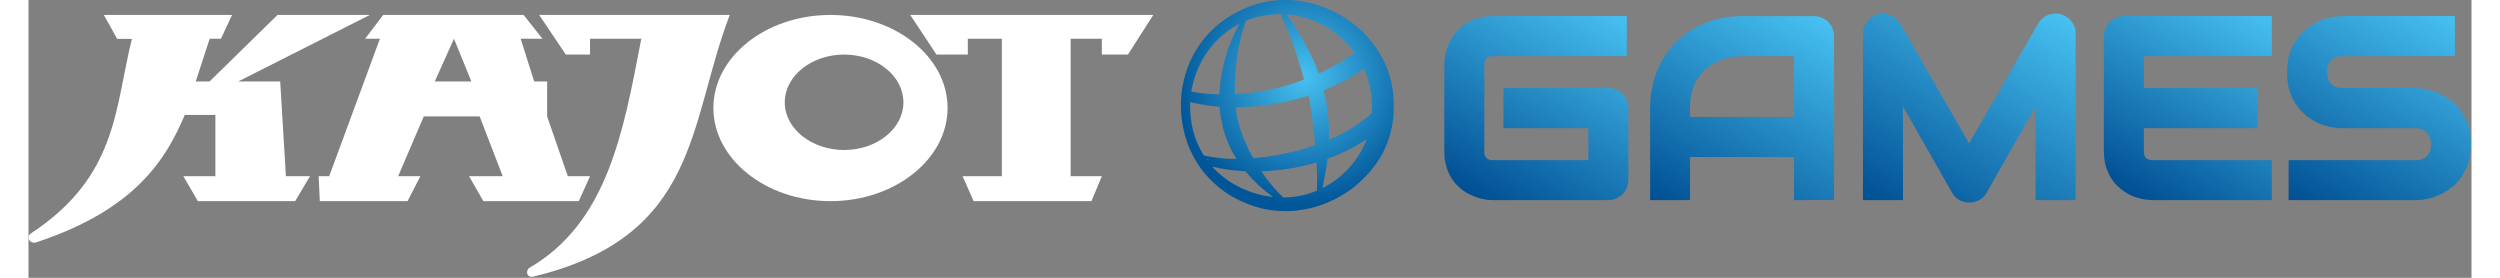
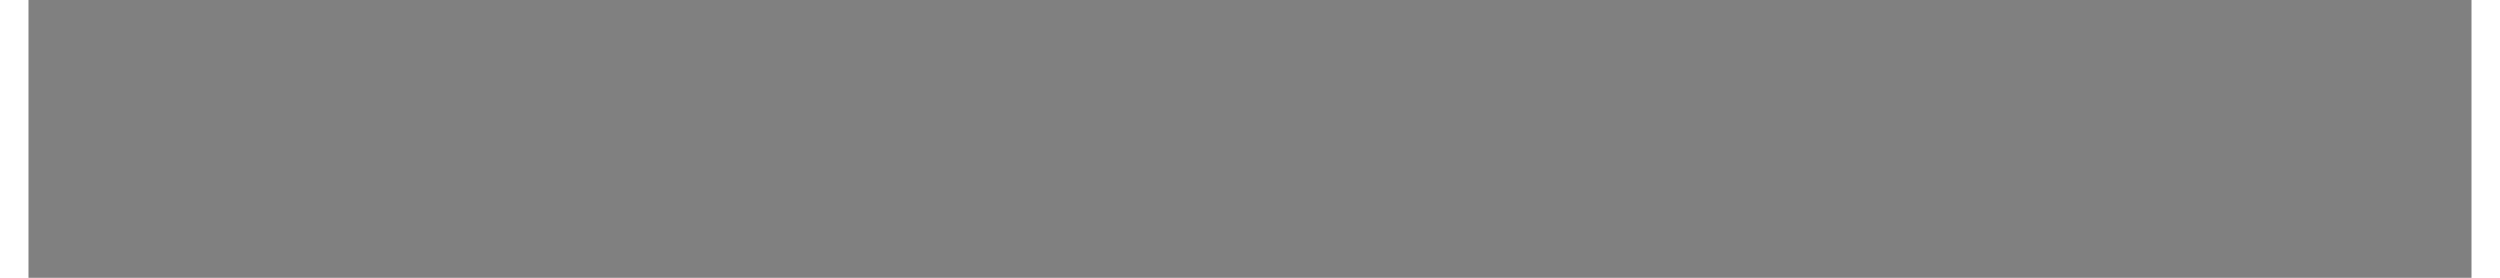
<svg xmlns="http://www.w3.org/2000/svg" width="108" height="12" version="1.2" viewBox="0 0 1715 195">
  <rect x="0" y="0" width="1715" height="195" fill="#808080" stroke="none" />
  <defs>
    <linearGradient id="g1" x2="1" gradientTransform="matrix(81.79 -141.66 137.736 79.525 1023.64 143.42)" gradientUnits="userSpaceOnUse">
      <stop offset="0" stop-color="#004f93" />
      <stop offset="1" stop-color="#47c1f1" />
    </linearGradient>
    <linearGradient id="g2" x2="1" gradientTransform="matrix(85.64 -148.33 132.907 76.735 1168.74 158.01)" gradientUnits="userSpaceOnUse">
      <stop offset="0" stop-color="#004f93" />
      <stop offset="1" stop-color="#47c1f1" />
    </linearGradient>
    <linearGradient id="g3" x2="1" gradientTransform="matrix(91.45 -158.4 164.234 94.818 1317.71 157.73)" gradientUnits="userSpaceOnUse">
      <stop offset="0" stop-color="#004f93" />
      <stop offset="1" stop-color="#47c1f1" />
    </linearGradient>
    <linearGradient id="g4" x2="1" gradientTransform="matrix(79.24 -137.26 139.833 80.726 1481.54 140.5)" gradientUnits="userSpaceOnUse">
      <stop offset="0" stop-color="#004f93" />
      <stop offset="1" stop-color="#47c1f1" />
    </linearGradient>
    <linearGradient id="g5" x2="1" gradientTransform="matrix(85.11 -147.41 128.826 74.38 1606.25 151.83)" gradientUnits="userSpaceOnUse">
      <stop offset="0" stop-color="#004f93" />
      <stop offset="1" stop-color="#47c1f1" />
    </linearGradient>
    <radialGradient id="g6" cx="0" cy="0" r="1" gradientTransform="translate(895.15 54.19)scale(90.09)" gradientUnits="userSpaceOnUse">
      <stop offset="0" stop-color="#47c1f1" />
      <stop offset="1" stop-color="#005699" />
    </radialGradient>
    <clipPath id="cp1" clipPathUnits="userSpaceOnUse">
-       <path d="M0 0h1714.59v194.34H0z" />
-     </clipPath>
+       </clipPath>
  </defs>
  <style>.s0{fill:#fff}</style>
  <g id="Clip-Path" clip-path="url(#cp1)">
    <path d="M619 10.5h170.6l-17.8 27.8h-18.3V27.2h-21.9v96.5h21.9l-7.3 17.5h-82.7l-7.8-17.5h27.6V27.2h-23.9v11.1h-22zM378.6 123.7l-14.5-41.9V57.2H355l-9.5-30h15.3l-13.2-16.7H249l-12.7 16.7h10.4l-35.6 96.5h-7.4l.8 17.5h61.6l9-17.5h-15.6l18-42h39.2l16.2 42h-23.6l10 17.5h67l7.9-17.5zm-93.4-66.5 13.5-30 12.2 30z" class="s0" />
    <path d="M563 10.5c-45.3 0-82.2 29.3-82.2 65.3 0 35.9 36.9 65.4 82.2 65.4s82.2-29.5 82.2-65.4c0-36-36.9-65.3-82.2-65.3m9.6 94.8c-22.9 0-41.7-15-41.7-33.4 0-18.6 18.8-33.6 41.7-33.6s41.6 15 41.6 33.6c0 18.4-18.7 33.4-41.6 33.4" class="s0" />
    <path d="M358.5 10.5h133.8c-29.1 75.4-20.7 155.7-138.4 183.8-3.3.5-5.3-2.9-2.7-6 54.9-31.8 66.2-94.3 79-161.1h-36v11.1h-17zM62.2 27.2l-9.3-16.7h90l-7.8 16.7h-7.9l-9.8 30h9.7l47.7-46.7h64.8l-92.4 46.7h29.5l4 66.5h16.9l-10.4 17.5h-68.3l-10.2-17.5h22.5v-43h-21.5c-13 30.6-34.2 66.2-103.6 89.2-4.8 2.2-8.4-3.5-4.3-6.1 60.8-40.1 58.6-87.4 70.8-136.5H62.2" class="s0" />
-     <path d="M1028.2 140.5q-1 0-1.9-.1-.9 0-1.8-.1t-1.8-.3q-.9-.1-1.8-.3-1-.2-2-.5-.9-.2-1.9-.6-.9-.3-1.9-.6l-1.8-.8q-1-.4-1.9-.9-1-.5-1.9-1l-1.8-1.2q-.9-.6-1.7-1.2-.9-.7-1.7-1.5-.9-.8-1.7-1.6-.7-.8-1.5-1.7-.7-.9-1.3-1.8-.7-1-1.4-2.1-.6-1.1-1.1-2.2-.6-1.1-1-2.2-.5-1.2-.8-2.4-.4-1.3-.7-2.7-.4-1.4-.6-2.8t-.2-2.9q-.1-1.4-.1-2.8V45.6q0-3.7.8-7.3.2-.9.4-1.9.3-1 .6-1.9.3-1 .7-1.9.3-1 .7-1.9.5-1 1-1.9.5-1 1-1.9l1.2-1.8q.6-.8 1.2-1.7.7-.9 1.5-1.7l1.6-1.6q.8-.8 1.7-1.5l1.8-1.4q1-.7 2.1-1.3l2.2-1.2 2.2-1 2.4-.8q1.3-.4 2.7-.7t2.8-.5 2.8-.3 2.9-.1h93.8v28.1h-93.8q-3.3 0-4.8 1.5-1.4 1.5-1.4 4.9v60.4c-.2.8-.1 1.7.2 2.5q.4 1.2 1.3 2.2.9.9 2.2 1.3c.8.3 1.6.3 2.5.2h66.8V90h-59.6V61.8h73.5q1.5 0 2.8.2 1.4.3 2.7.9 1.3.5 2.5 1.3 1.1.8 2.1 1.8.5.5.9 1t.8 1.1q.4.5.7 1.1l.6 1.2c.7 1.8 1.1 3.6 1.1 5.5v50.5c0 1.9-.4 3.8-1.1 5.5q-.3.7-.6 1.3t-.7 1.1q-.4.6-.8 1.1t-.9 1-1 .9q-.5.5-1.1.8-.6.4-1.2.7l-1.2.6q-.7.3-1.3.5-.7.2-1.4.3-.7.2-1.4.2-.8.1-1.5.1z" style="fill:url(#g1)" />
-     <path d="M1239.4 140.5v-30.3h-73v30.3h-28V75.9q-.1-3.3.2-6.6.3-3.4.9-6.6.6-3.3 1.5-6.5 1-3.2 2.2-6.3 1.2-2.8 2.6-5.6 1.4-2.7 3.1-5.3t3.7-5 4.1-4.6q2.2-2.1 4.6-4 2.4-2 5-3.7 2.6-1.6 5.3-3.1 2.8-1.4 5.6-2.5 3.1-1.2 6.2-2.1 3.2-.9 6.4-1.5 3.3-.6 6.6-.9 3.2-.3 6.5-.3h50.5c1.9 0 3.7.4 5.5 1.1q2.55 1.05 4.5 3 .5.5.9 1 .5.6.8 1.1l.8 1.2q.3.6.5 1.3.3.6.5 1.3t.3 1.3q.2.7.2 1.4.1.7.1 1.4v115zm0-58.4V39.4h-36.5q-1 0-4.1.3-3.6.4-7.2 1.4-4.4 1.3-8.6 3.5-1.1.6-2.2 1.3t-2.1 1.5-2 1.7q-.9.8-1.8 1.8-.9 1.1-1.8 2.3t-1.7 2.5q-.8 1.2-1.4 2.6-.7 1.3-1.2 2.7-.6 1.8-1.1 3.6-.5 1.9-.8 3.7-.3 1.9-.4 3.8t-.1 3.8v6.2z" style="fill:url(#g2)" />
-     <path d="M1362.4 142.2c-2.4 0-4.8-.6-6.9-1.7q-.8-.5-1.5-1l-1.4-1.2q-.7-.7-1.2-1.4-.6-.8-1-1.6l-34.5-60.5v65.7h-28.1V23.7c0-3.1 1-6.1 2.9-8.6q.7-.9 1.5-1.7t1.8-1.4q.9-.7 2-1.2 1-.5 2.1-.7 1.8-.5 3.6-.5h1q2.2.2 4.3 1t3.9 2.3q.4.3.8.7.4.5.8.9t.7.9l.6 1 48.5 84.3 48.5-84.3q.6-1 1.4-1.9.7-.9 1.6-1.6.9-.8 1.8-1.4 1-.5 2.1-1 .6-.2 1.3-.4.6-.2 1.3-.3t1.3-.2q.7-.1 1.4-.1 1.9 0 3.7.5c3 .8 5.6 2.6 7.5 5.1q.7.9 1.3 1.9.5 1 .9 2.1t.6 2.3q.2 1.1.1 2.3v116.8H1409V74.8l-34.4 60.5c-1.2 2.2-3 4-5.2 5.2q-.8.4-1.7.7-.8.4-1.7.6t-1.8.3-1.8.1" style="fill:url(#g3)" />
-     <path d="M1574.8 39.4V11.3h-103.7c-1.9 0-3.8.4-5.6 1.1l-1.2.6q-.6.3-1.2.7-.5.4-1.1.8-.5.4-1 .9-1 1-1.7 2.1-.8 1.2-1.3 2.5t-.8 2.6q-.3 1.4-.3 2.8v80.8q0 2.1.2 4.1.2 2.1.6 4.1t1.1 4q.7 1.9 1.6 3.8.8 1.5 1.7 3l2 2.8q1.1 1.3 2.3 2.5 1.3 1.2 2.6 2.3 1.2 1 2.6 1.9 1.3.9 2.7 1.6 1.4.8 2.9 1.4 1.4.6 3 1 1.3.4 2.6.7 1.4.4 2.8.6t2.8.3q1.4.2 2.8.2h83.6v-28.1h-83.5q-3.3 0-4.8-1.5t-1.5-4.7V90h79.7V61.8H1485V39.4z" style="fill:url(#g4)" />
    <path d="M1586.6 140.5v-28.1h89.2c3.5 0 6.1-1 8-2.9 1.8-1.9 2.8-4.7 2.8-8.2 0-1.6-.3-3.2-.8-4.7l-.4-1q-.2-.4-.5-.9l-.6-.8-.6-.8q-.4-.4-.8-.7-.3-.3-.8-.6-.4-.3-.8-.5-.5-.3-.9-.5-.6-.2-1.1-.3-.6-.2-1.2-.3-.5-.1-1.1-.2h-52.7q-1.6 0-3.2-.1l-3.2-.4q-1.5-.3-3.1-.6-1.5-.4-3.1-.9-1.7-.5-3.3-1.2-1.7-.7-3.3-1.6-1.6-.8-3.1-1.8t-2.9-2.1q-1.5-1.3-2.9-2.7t-2.6-2.9q-1.2-1.6-2.3-3.2-1-1.7-1.9-3.4c-2.6-5-3.9-11.3-3.9-18.4s1.3-13.3 3.9-18.3q1.7-3.4 4-6.4 2.3-2.9 5.2-5.4 2.9-2.4 6.2-4.3 3.3-1.8 6.9-2.9 1.5-.5 3.1-.9 1.5-.3 3.1-.6l3.2-.4 3.2-.2h79v28.1h-79c-3.5 0-6 1-7.9 3-1.8 2-2.8 4.8-2.8 8.3s.9 6.3 2.8 8.2c1.9 2 4.4 2.9 7.9 2.9h51.5q4.2.1 8.4 1.1 2.3.5 4.5 1.3t4.4 1.8q2.1 1 4.1 2.3 2 1.2 3.8 2.7 1 .8 2 1.7l1.8 1.8q.9 1 1.7 2t1.5 2c2.1 3.1 3.7 6.5 4.8 10.1q.5 1.5.8 3.1.4 1.6.6 3.2t.3 3.2.1 3.2c0 4.4-.6 8.7-1.8 12.8q-.4 1.4-1 2.7-.5 1.3-1.1 2.5-.6 1.3-1.3 2.5l-1.4 2.4q-.8 1.1-1.6 2.1t-1.7 2l-1.8 1.8-2 1.6q-1.9 1.5-3.9 2.7t-4.1 2.2-4.3 1.8q-2.3.7-4.6 1.2-4.1.9-8.2.9z" style="fill:url(#g5)" />
    <path d="M935.3 21.2C919.2 6.2 897-1.6 875.9.2h-.3v.2h-.1V.3q-3 .3-5.9.8t-5.8 1.3-5.7 1.8-5.5 2.3c-24.5 10.7-40.6 33.1-43.3 60.1h.3v.2h-.3q-.5 5.6-.2 11.3.3 5.6 1.4 11.2t3 10.9 4.6 10.3q2.9 5.3 6.6 10 3.8 4.7 8.3 8.7 4.4 4 9.5 7.3 5.1 3.2 10.6 5.5 3.5 1.5 7.1 2.7 3.5 1.2 7.2 2 3.7.7 7.5 1.1 3.7.4 7.5.4h1.9q1 0 2-.1.9 0 1.9-.1t1.9-.2h.1l.3.1.1-.2q1.8-.2 3.6-.5 1.8-.2 3.5-.6l3.6-.8 3.4-1q5.6-1.7 10.9-4.3 5.3-2.5 10.2-5.8 4.8-3.2 9.1-7.2 4.3-3.9 8-8.5 3.8-4.6 6.8-9.8 2.9-5.2 4.9-10.9 2-5.6 2.9-11.6 1-5.9.9-11.9c.5-20.2-7.7-39.2-23.1-53.6m-25.4 45.5q-.3-1.6-.7-3.4 3.8-1.5 7.4-3.2t7.2-3.5q3.5-1.9 6.9-4t6.7-4.4q1.5 3.1 2.5 6.4 1.1 3.3 1.8 6.6.7 3.4 1.1 6.8.3 3.4.3 6.9c0 1.4 0 3-.1 4.5-7.9 7.2-18 13.5-30.1 18.7.4-10.6-.6-21.1-3-31.4m29.5 31q-2.1 5.6-5.2 10.6-3.1 5.1-7.1 9.5t-8.7 8q-4.8 3.6-10.1 6.2.6-2.5 1.1-5.1t.9-5.1q.5-2.6.9-5.2t.7-5.1q3.6-1.3 7.2-2.8 3.5-1.5 7-3.2 3.4-1.7 6.8-3.7 3.3-2 6.5-4.1m-8.6-60.8c-5.8 4.8-14.8 10.2-25 14.7-4.5-12.8-12.2-26.7-22.7-41.6q7.05.6 13.8 2.7c4.5 1.4 8.9 3.2 13 5.5 4.1 2.4 7.9 5.1 11.4 8.2s6.7 6.6 9.5 10.4zm-65.3 83.4q4.9-.2 9.8-.7 4.9-.4 9.7-1.2 4.9-.8 9.7-1.9t9.5-2.4c.4 7 .5 13.7.3 19.7q-2.8 1.2-5.7 2.1t-5.9 1.5q-2.9.6-5.9.9-3.1.3-6.1.4-2.2-2.1-4.2-4.3-2.1-2.2-4-4.5t-3.7-4.7-3.5-4.9m-49.2-56c3.4-20.8 15.9-38.4 33.8-47.5q-3.2 5.7-5.7 11.7t-4.2 12.3q-1.8 6.2-2.9 12.6-1 6.5-1.3 12.9-9.9-.2-19.7-2m30.6 1.9c-.5-18.5 2.4-37.7 7.8-51.5l.1-.1.9-.4q2.8-1.1 5.7-1.9t5.9-1.3q2.9-.6 5.9-.8 3-.3 6-.3 2.5 5.6 4.7 11.3 2.3 5.7 4.3 11.4 2.1 5.8 3.9 11.6t3.4 11.7q-5.8 2.2-11.8 4-6 1.7-12.1 3T859.3 65q-6.1.8-12.4 1.2m12.9 44.8q-1.9-3.2-3.6-6.7-1.6-3.4-3-6.9t-2.6-7.1q-1.1-3.7-2-7.3c-.5-2.4-.8-5-1-7.7q6.4-.1 12.9-.6t12.9-1.5 12.7-2.5 12.5-3.5c.2 1 .5 2.1.7 3.1 1.9 12.1 3.1 22.1 4 31.5q-5.3 1.9-10.6 3.4-5.4 1.5-10.9 2.6-5.4 1.2-10.9 2-5.6.8-11.1 1.2m-11.7.5q-2.9.1-5.8 0-2.9-.2-5.8-.5t-5.8-.8q-2.9-.4-5.7-1.1-2.6-4.2-4.5-8.7t-3.1-9.3q-1.2-4.7-1.6-9.6-.5-4.9-.3-9.8 2.6.6 5.1 1.1 2.6.5 5.2.9t5.2.7q2.5.3 5.1.5.1 1.3.3 2.6.1 1.3.3 2.6.2 1.2.4 2.5t.5 2.5q.7 3.6 1.6 7 1 3.4 2.4 6.8 1.3 3.3 2.9 6.5t3.6 6.2zm-20.5.6-.4.2-.4-.6zm.3.2q0-.1-.1-.1v-.3q.1 0 .1-.1 0 .1-.1.1 0 .1-.1.1v-.3h.1v-.1l.4.2v.6l-.2.1v-.1h-.1zm26.4 7.9q2.1 2.5 4.4 5 2.3 2.4 4.7 4.7 2.4 2.2 5 4.3t5.3 4.1q-2.4-.3-4.7-.7-2.4-.4-4.7-1t-4.6-1.3q-2.3-.8-4.5-1.7-3.4-1.3-6.8-3.1-3.3-1.7-6.3-3.8-3.1-2.1-5.9-4.6-2.8-2.4-5.3-5.2 2.9.7 5.8 1.3l5.8 1q3 .4 5.9.6 3 .3 5.9.4" style="fill:url(#g6)" />
  </g>
</svg>